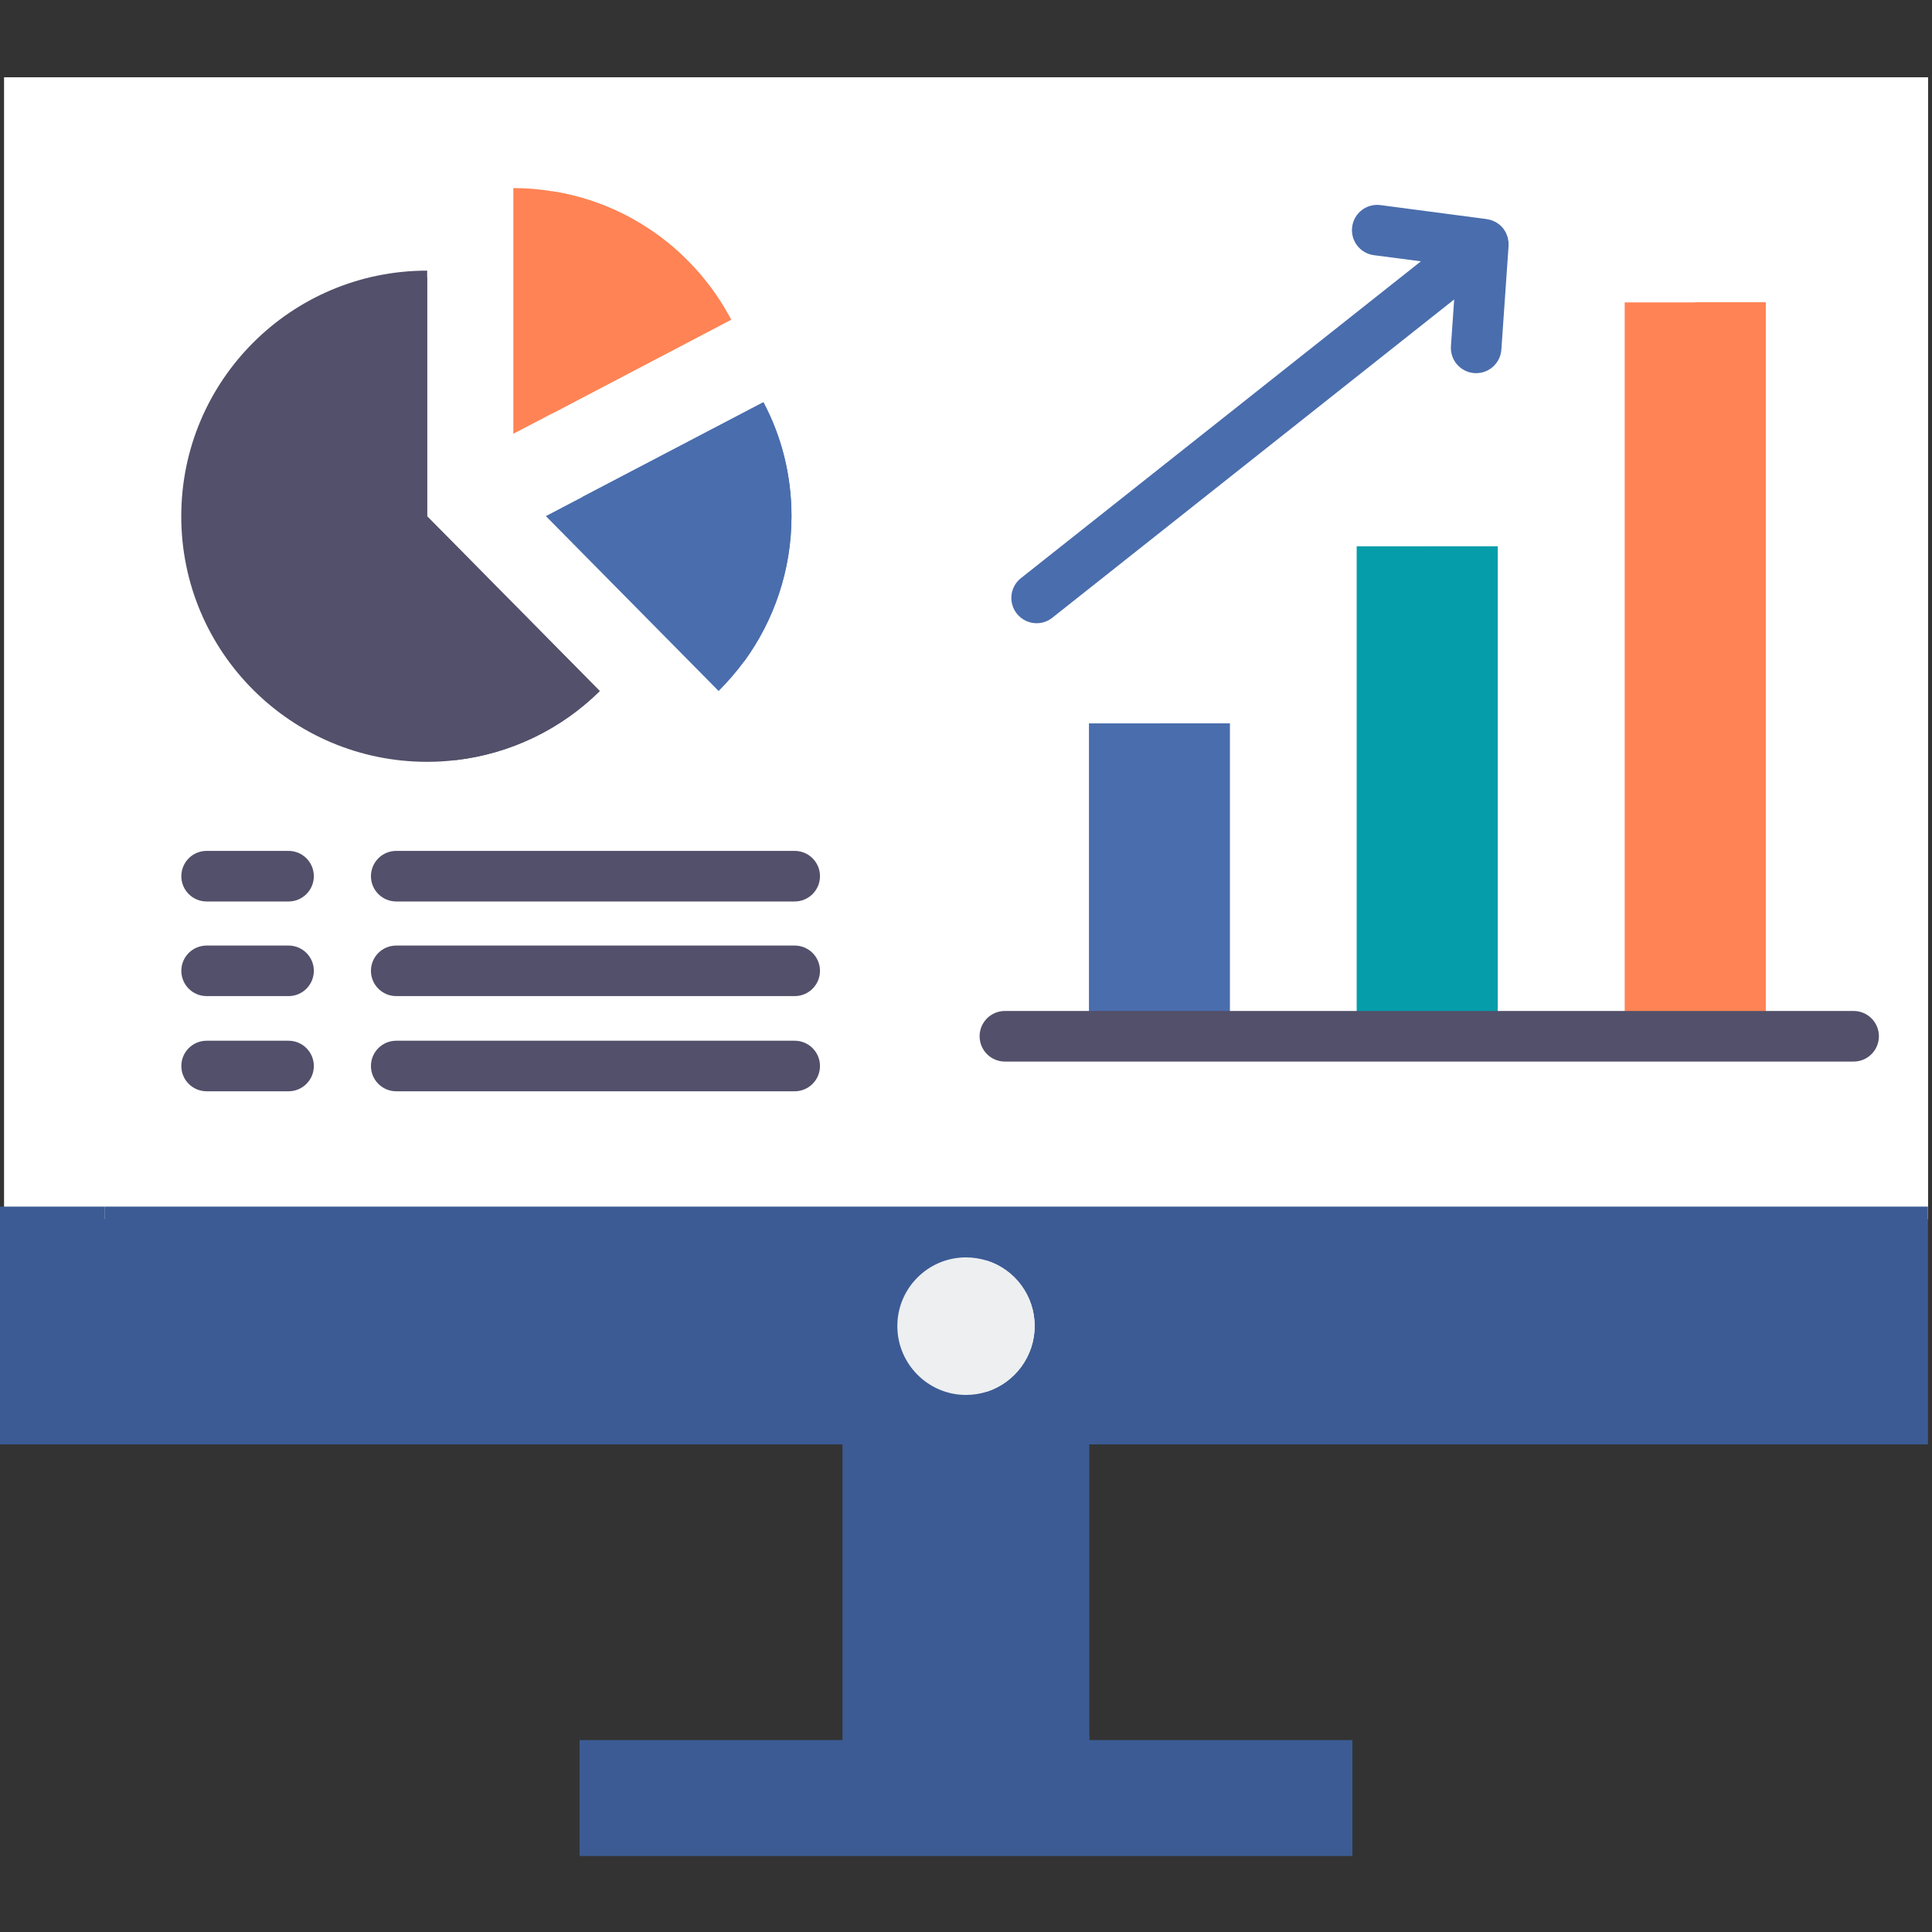
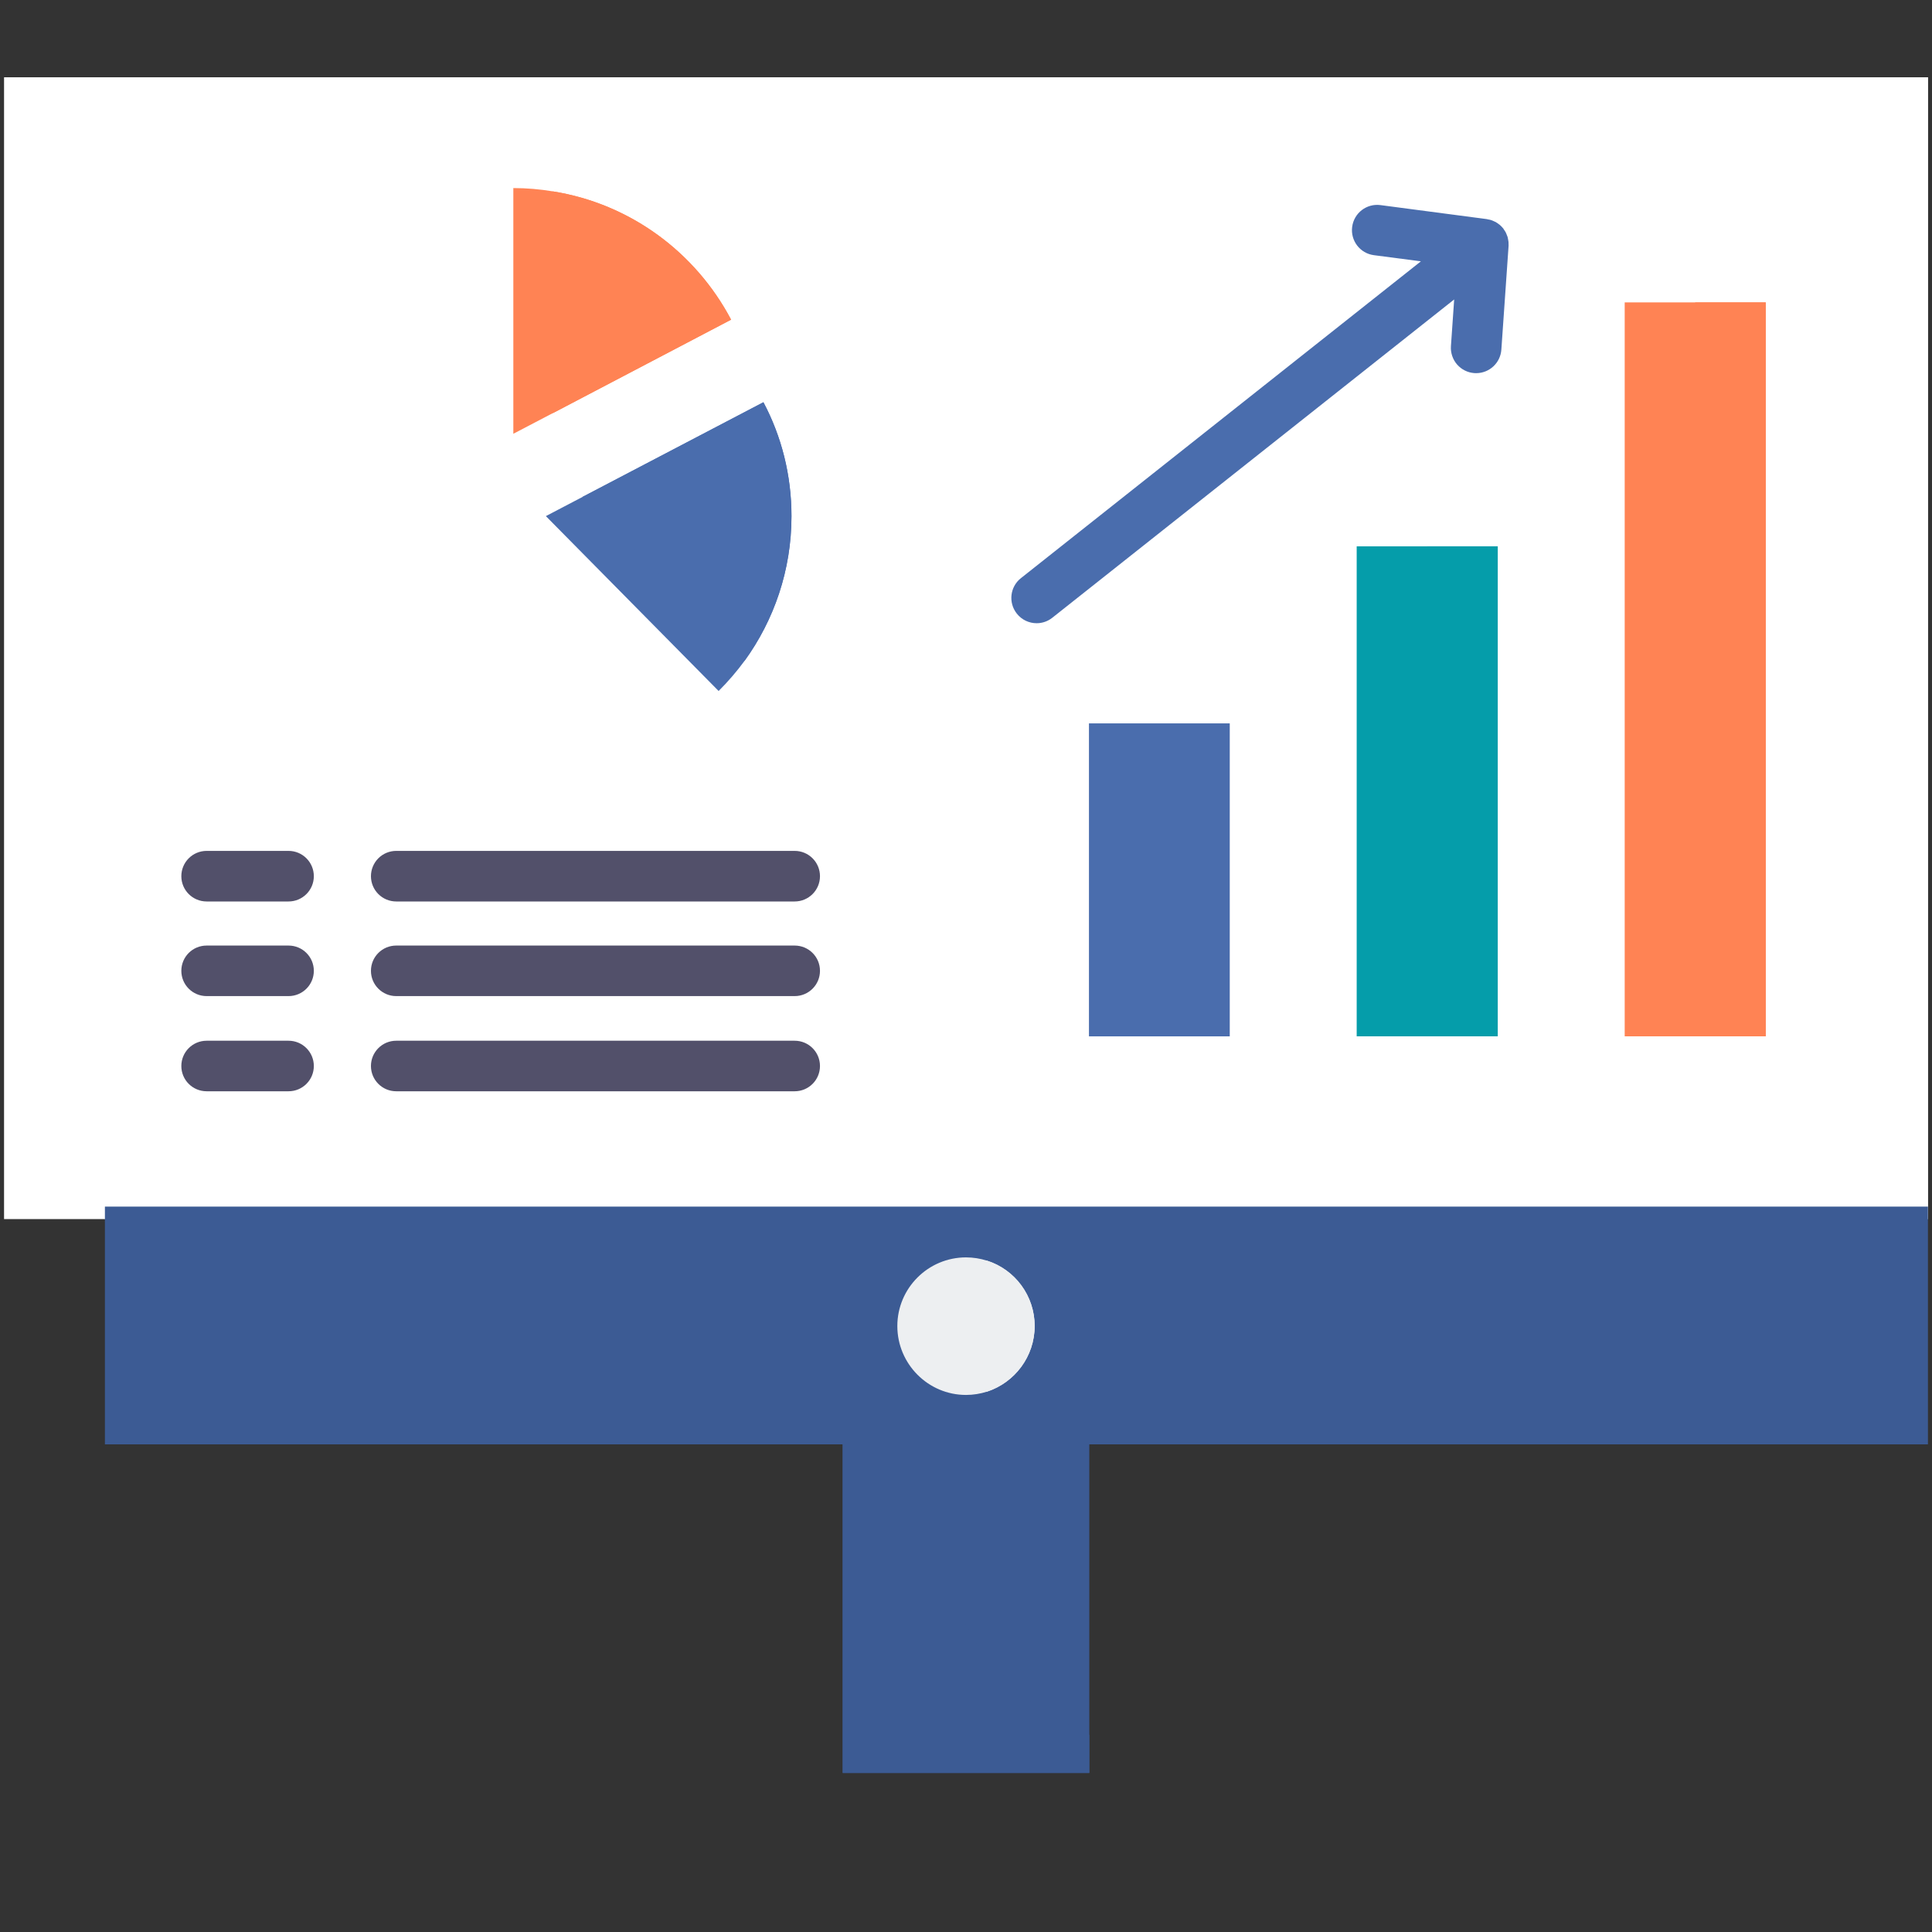
<svg xmlns="http://www.w3.org/2000/svg" width="50" height="50" viewBox="0 0 50 50" fill="none">
  <rect x="0" y="0" width="50" height="50" fill="#333333" stroke="none" />
  <g clip-path="url(#clip0_1508_6065)">
    <path d="M21.809 36.205H28.191V45.884H21.809V36.205Z" fill="#3C5B94" />
    <path d="M28.191 44.898V45.884H21.809V36.205H22.316L23.994 36.589C23.994 36.589 23.133 42.768 28.191 44.898Z" fill="#3C5B94" />
    <path d="M0.105 2H49.895V31.55H0.105V2Z" fill="white" />
-     <path d="M0 31.227H49.789V37.381H0V31.227Z" fill="#3C5B94" />
+     <path d="M0 31.227H49.789V37.381V31.227Z" fill="#3C5B94" />
    <path d="M49.895 31.227V2H2.715V31.55H49.895V31.227Z" fill="white" />
    <path d="M49.895 31.227H2.715V37.38H49.895V31.55V31.227Z" fill="#3C5B94" />
-     <path d="M35 45.033H15V48.033H35V45.191V45.033Z" fill="#3C5B94" />
    <path d="M21.221 22.676C21.221 23.037 20.928 23.33 20.566 23.33H10.254C10.08 23.33 9.914 23.261 9.791 23.138C9.669 23.016 9.6 22.849 9.6 22.676C9.6 22.502 9.669 22.336 9.791 22.213C9.914 22.09 10.08 22.021 10.254 22.021H20.566C20.928 22.021 21.221 22.314 21.221 22.676ZM21.221 25.125C21.221 25.486 20.928 25.779 20.566 25.779H10.254C9.893 25.779 9.6 25.486 9.6 25.125C9.6 24.763 9.893 24.471 10.254 24.471H20.566C20.928 24.471 21.221 24.763 21.221 25.125ZM21.221 27.588C21.221 27.95 20.928 28.242 20.566 28.242H10.254C9.893 28.242 9.6 27.95 9.6 27.588C9.6 27.227 9.893 26.934 10.254 26.934H20.566C20.928 26.934 21.221 27.227 21.221 27.588ZM8.122 22.676C8.122 23.037 7.829 23.33 7.468 23.33H5.348C4.985 23.33 4.693 23.037 4.693 22.676C4.693 22.314 4.985 22.021 5.348 22.021H7.468C7.829 22.021 8.122 22.314 8.122 22.676ZM8.122 25.125C8.122 25.486 7.829 25.779 7.468 25.779H5.348C4.985 25.779 4.693 25.486 4.693 25.125C4.693 24.763 4.985 24.471 5.348 24.471H7.468C7.829 24.471 8.122 24.763 8.122 25.125ZM8.122 27.588C8.122 27.95 7.829 28.242 7.468 28.242H5.348C4.985 28.242 4.693 27.95 4.693 27.588C4.693 27.227 4.985 26.934 5.348 26.934H7.468C7.829 26.934 8.122 27.227 8.122 27.588Z" fill="#52506A" />
    <path d="M39.042 6.362L38.855 9.049C38.831 9.394 38.543 9.657 38.204 9.657C38.188 9.657 38.172 9.657 38.158 9.656C38.072 9.65 37.988 9.628 37.911 9.589C37.834 9.551 37.766 9.498 37.709 9.433C37.653 9.369 37.61 9.293 37.583 9.212C37.555 9.13 37.544 9.044 37.55 8.959L37.634 7.75L27.234 15.987C27.119 16.079 26.976 16.129 26.829 16.129C26.635 16.129 26.444 16.044 26.315 15.88C26.091 15.597 26.138 15.185 26.422 14.962L36.773 6.763L35.556 6.604C35.198 6.557 34.947 6.229 34.994 5.871C35.041 5.512 35.368 5.261 35.727 5.308L38.475 5.67C38.492 5.673 38.507 5.678 38.524 5.681C38.547 5.685 38.571 5.689 38.593 5.697C38.616 5.704 38.635 5.714 38.656 5.723C38.672 5.731 38.691 5.738 38.709 5.747C38.736 5.762 38.761 5.781 38.786 5.8C38.793 5.806 38.802 5.811 38.812 5.818C38.843 5.845 38.873 5.876 38.9 5.908L38.904 5.912C38.911 5.921 38.916 5.932 38.922 5.942C38.939 5.966 38.955 5.989 38.969 6.015C38.977 6.031 38.984 6.048 38.99 6.065C38.998 6.086 39.008 6.108 39.016 6.131C39.021 6.15 39.024 6.169 39.028 6.188C39.033 6.209 39.037 6.231 39.039 6.254C39.042 6.274 39.041 6.296 39.041 6.316C39.041 6.33 39.044 6.346 39.042 6.362Z" fill="#4A6DAD" />
    <path d="M26.777 34.317C26.777 35.109 26.26 35.781 25.543 36.016C25.374 36.07 25.189 36.101 25 36.101C24.02 36.101 23.223 35.299 23.223 34.318C23.223 33.338 24.02 32.541 25 32.541C25.189 32.541 25.373 32.571 25.543 32.626C25.902 32.74 26.215 32.966 26.436 33.27C26.658 33.574 26.778 33.941 26.777 34.317Z" fill="#EDEFF1" />
    <path d="M26.777 34.317C26.777 35.109 26.26 35.781 25.543 36.016C24.826 35.786 24.303 35.109 24.303 34.317C24.303 33.525 24.825 32.853 25.543 32.625C26.26 32.853 26.777 33.525 26.777 34.317Z" fill="#EDEFF1" />
    <path d="M28.182 18.721H31.826V26.821H28.182V18.721Z" fill="#4A6DAD" />
    <path d="M35.111 14.139H38.761V26.82H35.111V14.139Z" fill="#059DAA" />
    <path d="M42.047 7.826H45.696V26.82H42.047V7.826Z" fill="#FF8354" />
-     <path d="M30.004 18.721H31.826V26.821H30.004V18.721Z" fill="#4A6DAD" />
    <path d="M36.934 14.139H38.761V26.82H36.934V14.139Z" fill="#059DAA" />
    <path d="M43.871 7.826H45.698V26.82H43.871V7.826Z" fill="#FF8354" />
-     <path d="M47.972 27.473H26.006C25.832 27.473 25.666 27.404 25.543 27.281C25.421 27.158 25.352 26.992 25.352 26.818C25.352 26.645 25.421 26.478 25.543 26.356C25.666 26.233 25.832 26.164 26.006 26.164H47.972C48.333 26.164 48.626 26.457 48.626 26.818C48.625 27.18 48.333 27.473 47.972 27.473Z" fill="#52506A" />
    <path d="M20.484 13.357C20.484 14.757 20.031 16.051 19.27 17.102C19.066 17.379 18.842 17.64 18.598 17.883L14.127 13.357L15.078 12.859L19.758 10.41C20.226 11.291 20.484 12.297 20.484 13.357Z" fill="#4A6DAD" />
    <path d="M20.483 13.357C20.483 14.757 20.03 16.051 19.269 17.102L15.076 12.859L19.756 10.41C20.225 11.291 20.483 12.297 20.483 13.357Z" fill="#4A6DAD" />
    <path d="M18.921 8.272L14.306 10.692L13.285 11.226V4.867C13.634 4.867 13.973 4.897 14.306 4.952C16.316 5.271 18.005 6.535 18.921 8.272Z" fill="#FF8354" />
    <path d="M18.92 8.274L14.305 10.694V4.953C16.315 5.272 18.004 6.537 18.92 8.274Z" fill="#FF8354" />
-     <path d="M15.521 17.884C14.516 18.878 13.206 19.507 11.802 19.671C11.558 19.701 11.309 19.716 11.055 19.716C7.54 19.716 4.691 16.873 4.691 13.362C4.691 9.848 7.539 7.004 11.055 7.004V13.362L15.521 17.884Z" fill="#52506A" />
-     <path d="M15.521 17.884C14.515 18.878 13.206 19.507 11.801 19.671C8.624 19.322 6.154 16.629 6.154 13.362C6.154 10.35 8.245 7.831 11.054 7.174V13.362L15.521 17.884Z" fill="#52506A" />
  </g>
  <defs>
    <clipPath id="clip0_1508_6065">
      <rect width="50" height="50" fill="white" />
    </clipPath>
  </defs>
</svg>